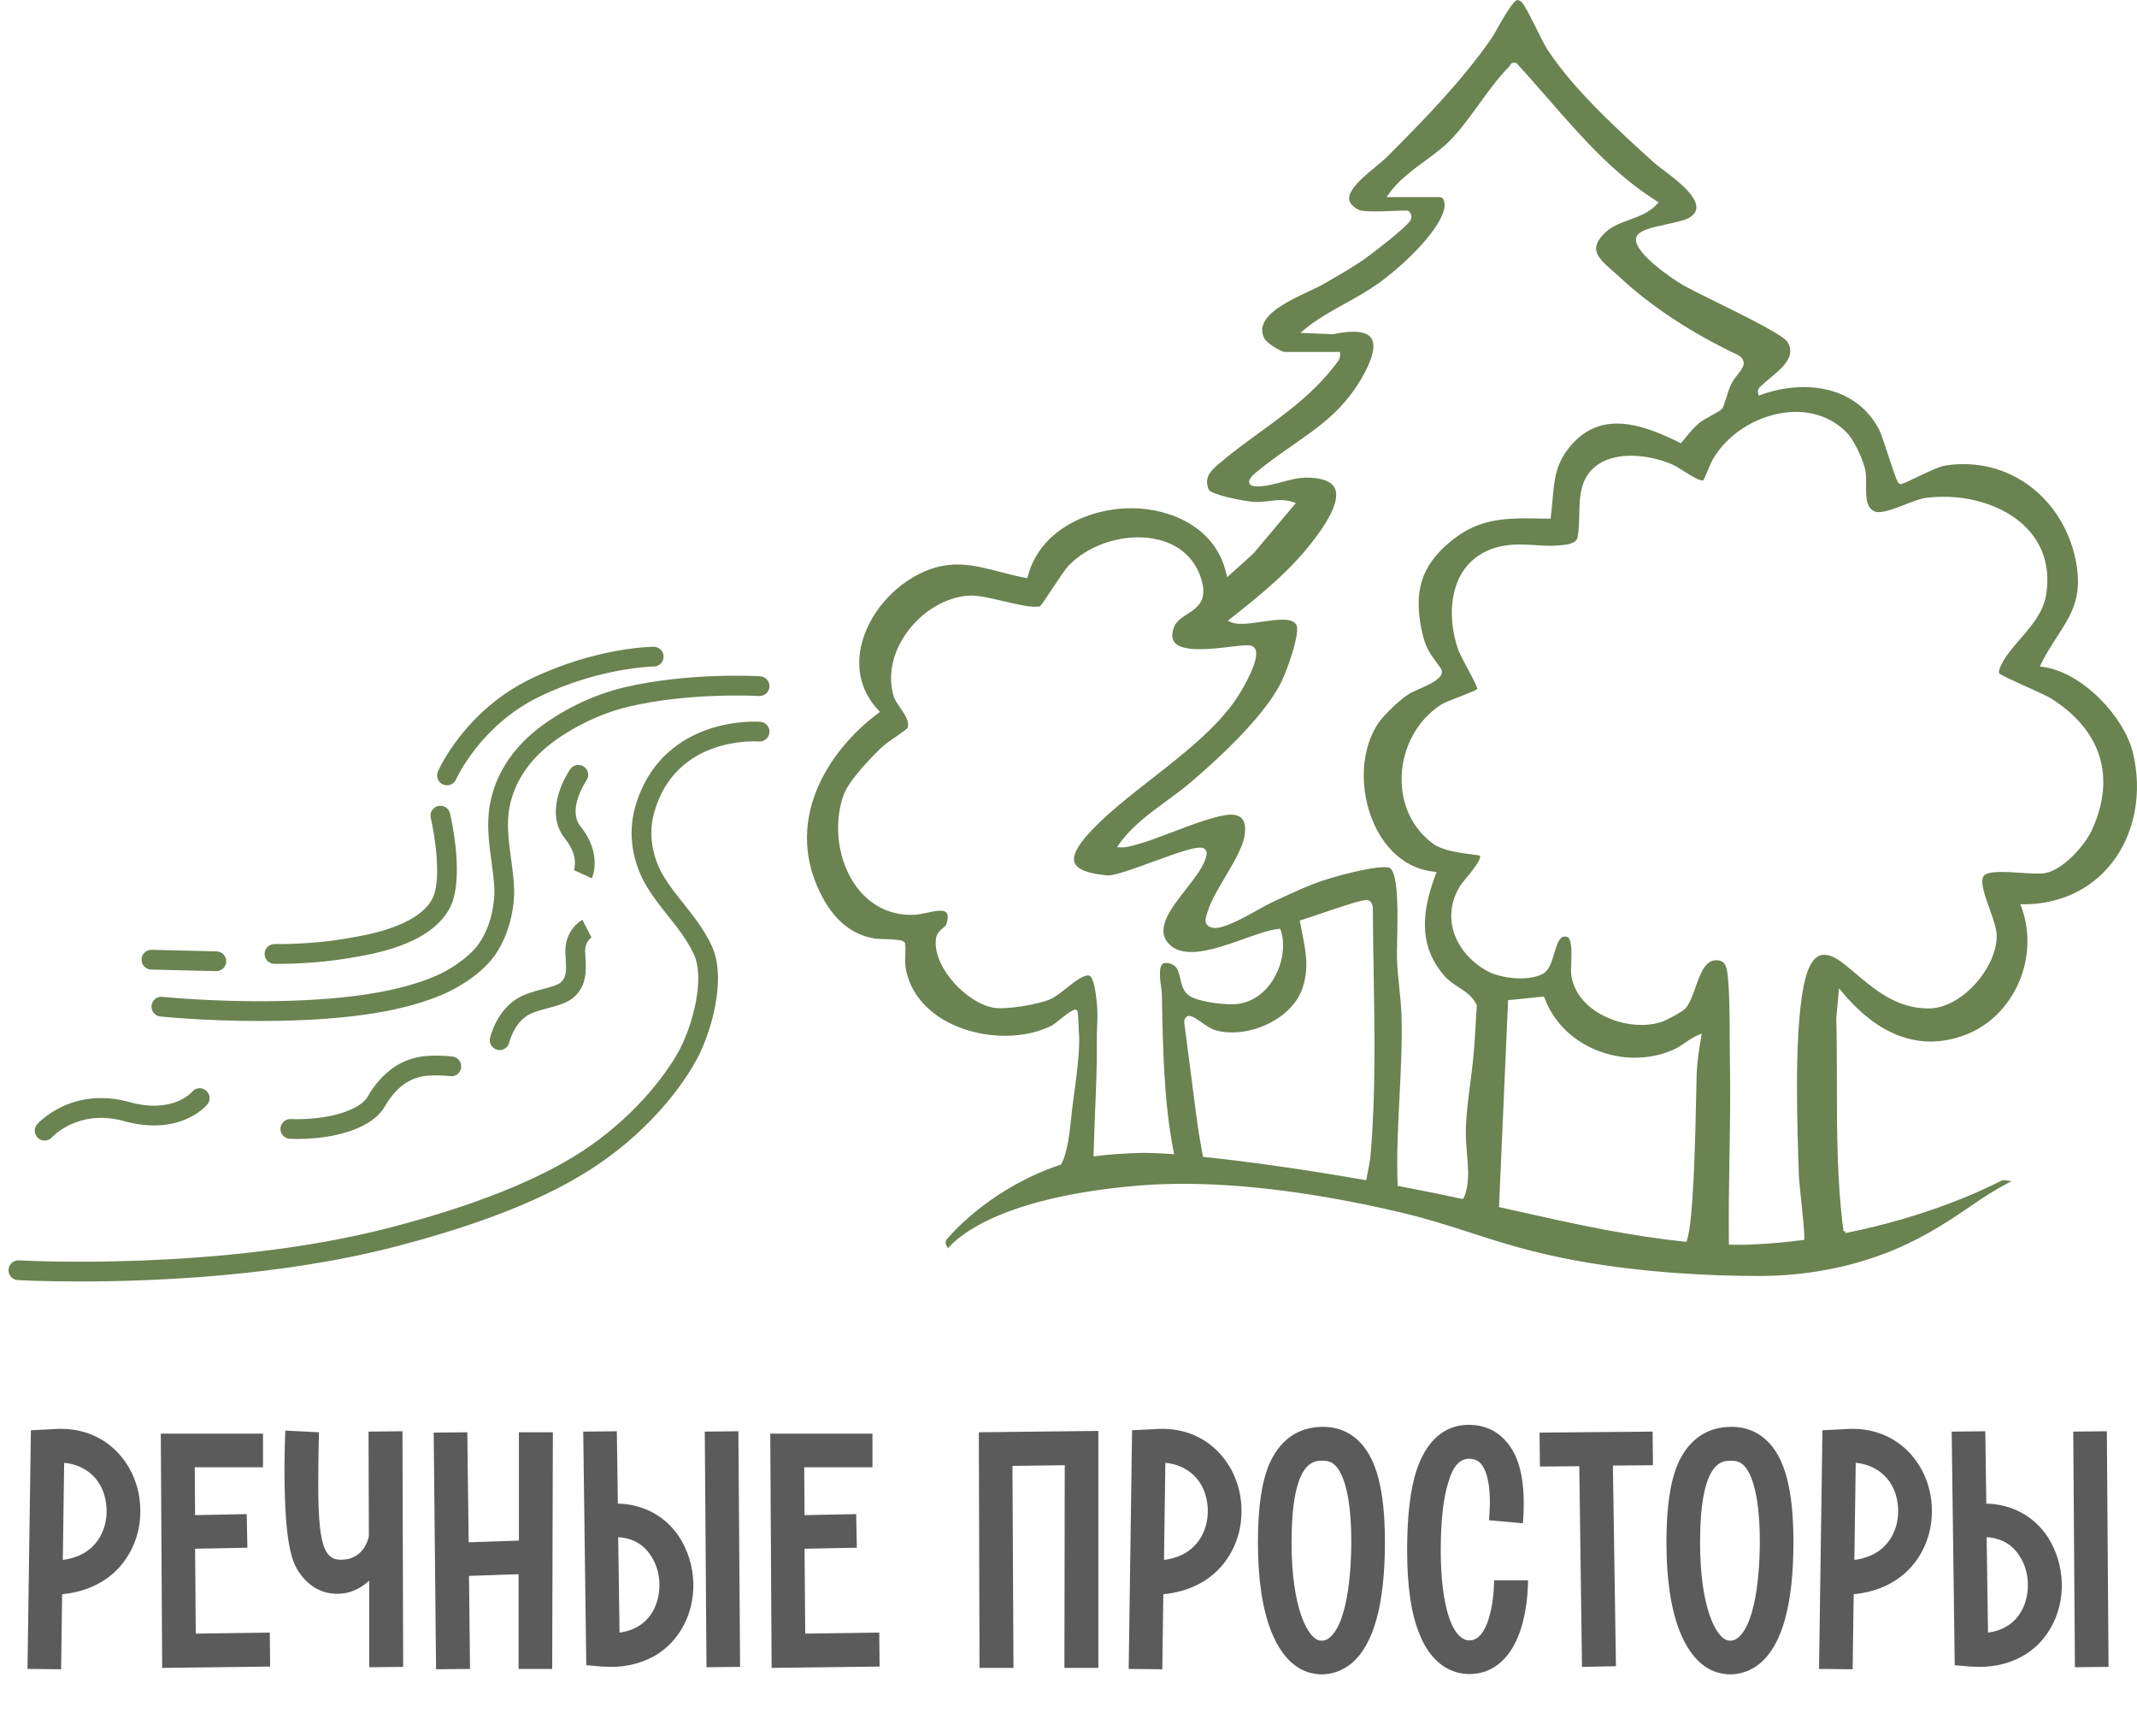
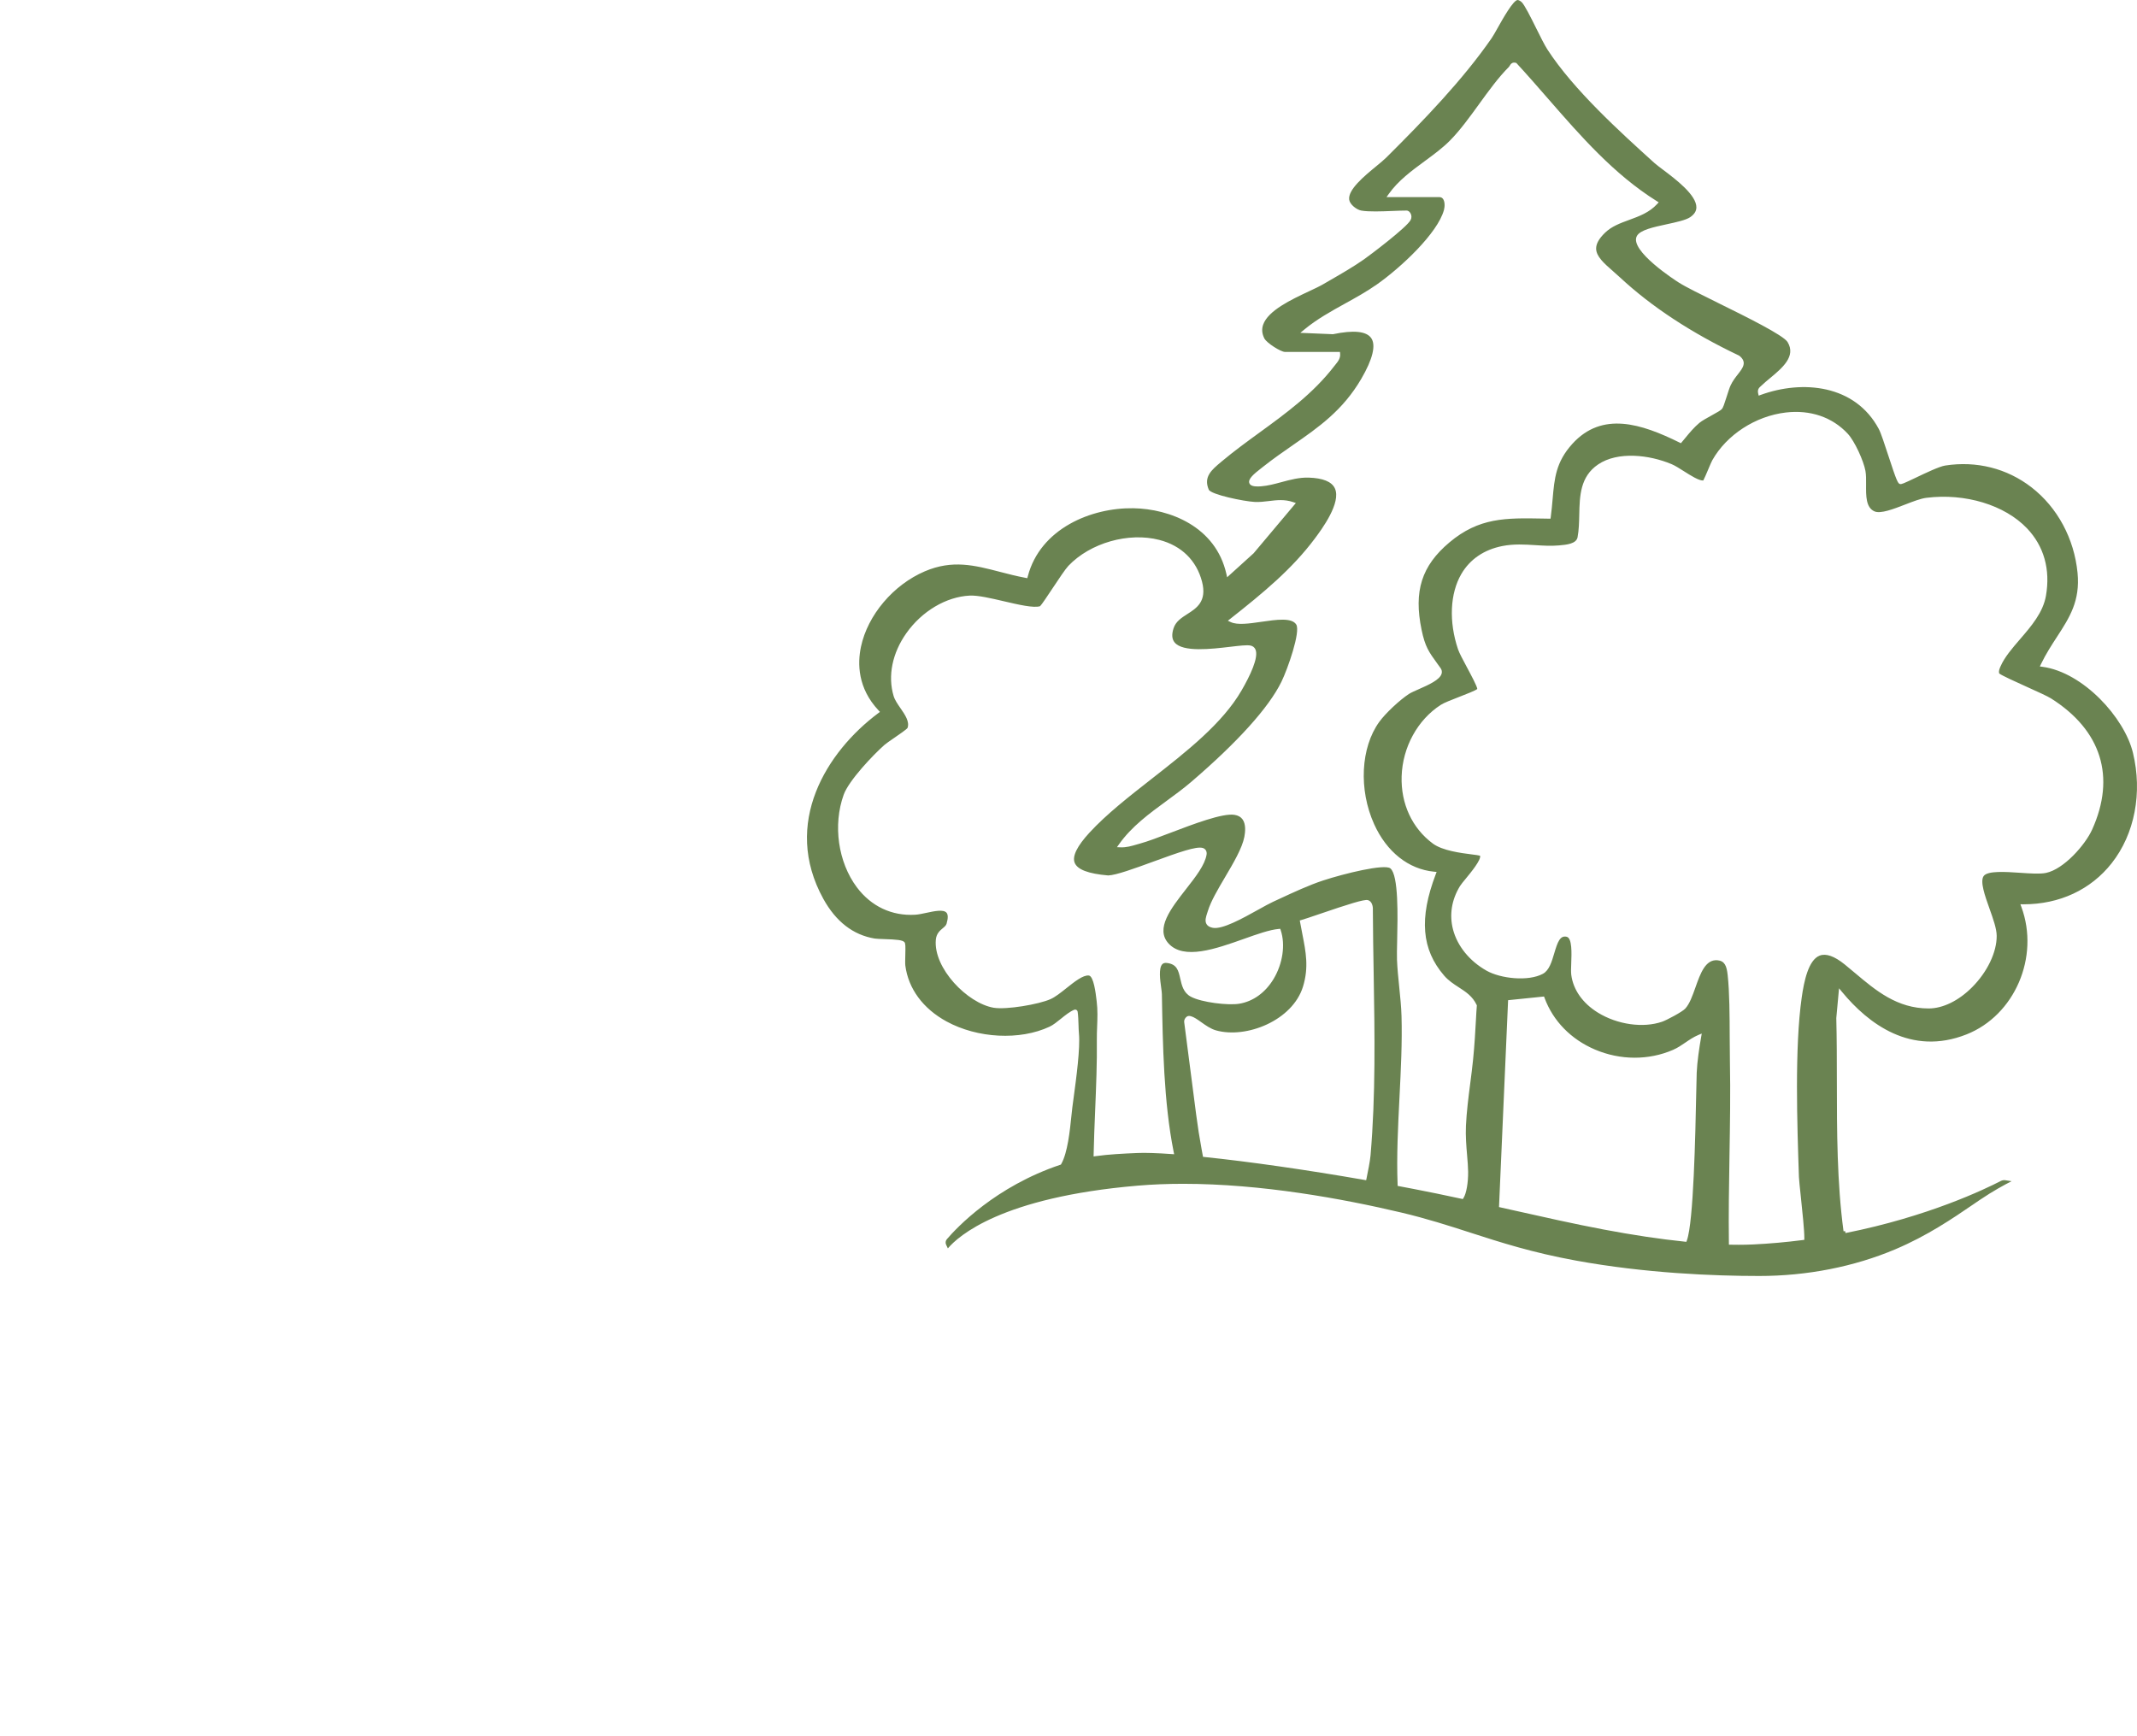
<svg xmlns="http://www.w3.org/2000/svg" width="1007" height="818" viewBox="0 0 1007 818" fill="none">
  <path d="M1005.08 354.715C1001.05 338.108 981.563 316.808 962.492 314.237L961.218 314.064L961.778 312.907C964.095 308.118 966.731 304.061 969.281 300.136C975.178 291.06 980.271 283.22 978.986 269.979C977.416 253.814 969.502 239.11 957.272 229.638C945.751 220.716 931.305 217.077 916.59 219.391C913.81 219.829 907.363 222.909 902.656 225.159C896.976 227.873 896.018 228.256 895.353 228.108C894.332 227.879 893.746 226.707 889.852 214.793C888.126 209.512 886.341 204.052 885.333 202.163C874.115 181.165 849.316 178.96 829.715 186.091L828.728 186.45L828.49 185.427C828.035 183.474 828.974 182.654 829.803 181.93C829.96 181.794 830.125 181.65 830.292 181.488C831.332 180.481 832.612 179.418 833.968 178.292C839.827 173.429 846.466 167.917 842.341 161.186C840.344 157.926 822.786 149.265 809.966 142.94C801.622 138.824 794.416 135.27 791.056 133.136C790.086 132.521 767.362 117.988 771.38 111.129C773.003 108.359 779.017 107.059 785.385 105.684C789.832 104.723 794.431 103.729 796.457 102.339C798.38 101.02 799.334 99.53 799.372 97.784C799.501 91.909 789.518 84.399 783.554 79.913C781.809 78.6 780.43 77.563 779.558 76.774C763.503 62.25 741.514 42.358 729.168 23.315C727.833 21.256 725.938 17.44 723.932 13.401C721.332 8.166 718.386 2.233 716.99 0.958C716.388 0.408 715.569 0.025 715.147 0C713.083 0.057 708.149 8.852 705.778 13.078C704.603 15.172 703.588 16.981 702.885 17.997C689.398 37.487 671.072 56.534 653.278 74.215C652.125 75.361 650.459 76.733 648.531 78.323C642.842 83.011 635.052 89.432 635.775 94.155C636.115 96.373 639.255 98.844 641.492 99.237C645.022 99.858 650.966 99.621 656.21 99.412C658.651 99.315 660.957 99.223 662.852 99.223C663.491 99.223 664.167 99.681 664.616 100.419C665.222 101.414 665.262 102.63 664.723 103.672C662.913 107.169 645.362 120.39 642.699 122.25C637.707 125.737 632.34 128.837 627.148 131.834C625.939 132.532 624.732 133.23 623.53 133.931C621.793 134.945 619.435 136.05 616.706 137.33C608.62 141.121 597.547 146.312 595.219 153.009C594.484 155.124 594.665 157.233 595.776 159.457C596.872 161.65 603.573 165.838 605.462 165.838H631.414L631.497 166.678C631.711 168.844 630.449 170.397 629.335 171.766C629.141 172.005 628.949 172.242 628.766 172.479C618.882 185.369 605.979 194.763 593.5 203.849C587.608 208.139 581.515 212.575 575.913 217.272L575.447 217.662C570.927 221.442 567.022 224.706 569.593 230.738C570.589 233.075 586.144 236.266 591.179 236.535C593.535 236.659 595.79 236.382 597.969 236.115C601.565 235.671 605.282 235.214 609.352 236.612L610.636 237.052L590.728 260.734L578.251 272.035L577.901 270.477C572.865 248.08 551.152 239.797 534.088 239.509C514.232 239.173 490.188 249.08 484.313 271.623L484.093 272.464L483.239 272.304C479.002 271.512 475.022 270.479 471.173 269.48C459.185 266.369 448.832 263.684 435.835 269.217C420.968 275.549 408.858 289.852 405.702 304.808C404.044 312.663 404.128 324.228 413.942 334.717L414.653 335.477L413.819 336.1C389.617 354.18 368.325 387.937 387.969 423.57C393.89 434.311 402.037 440.61 412.182 442.292C412.989 442.425 414.719 442.482 416.551 442.543C422.647 442.743 425.335 442.99 426.199 444.003C426.685 444.574 426.71 445.751 426.596 450.143C426.546 452.111 426.493 454.145 426.613 455.05C428.06 465.962 434.944 475.298 445.996 481.34C460.643 489.347 480.623 490.365 494.58 483.821C496.321 483.005 498.173 481.506 499.964 480.057C502.003 478.408 504.11 476.702 506.22 475.842C506.552 475.708 506.921 475.733 507.231 475.908C507.542 476.085 507.751 476.389 507.805 476.742C508.085 478.578 508.155 480.843 508.222 483.033C508.268 484.525 508.311 485.935 508.419 487.059C509.079 493.936 507.154 508.164 505.881 517.578C505.667 519.16 505.471 520.608 505.309 521.863C505.17 522.935 505.03 524.302 504.87 525.859C504.163 532.77 503.093 543.214 500.101 548.488L499.926 548.798L499.588 548.912C469.093 559.169 450.998 578.338 446.179 583.97C445.558 584.695 445.423 585.723 445.836 586.589L446.653 588.304C451.565 582.487 471.907 564.221 535.978 558.746C543.057 558.141 550.287 557.868 557.567 557.868C594.444 557.868 632.695 564.885 660.245 571.396C672.373 574.262 682.765 577.618 692.814 580.865C707.111 585.482 721.895 590.258 742.604 594.044C775.415 600.042 807.693 601.301 828.994 601.301C851.506 601.301 873.678 596.952 893.113 588.724C908.238 582.32 920.145 574.186 929.712 567.65C930.806 566.902 931.865 566.179 932.887 565.487C939.233 561.19 944.833 558.185 947.9 556.642L945.037 556.188C944.261 556.065 943.484 556.189 942.789 556.549C935.445 560.352 908.468 573.359 869.648 581.068L869.448 580.14L868.713 580.238C865.618 557.266 865.593 533.103 865.57 509.735C865.56 499.874 865.549 489.677 865.302 479.831L865.3 479.776L866.596 465.738L868.034 467.477C880.306 482.32 900.442 497.834 926.67 487.455C949.368 478.473 961.207 450.974 952.523 427.404L952.06 426.147L953.4 426.15H953.555C970.489 426.151 985.225 419.28 995.067 406.791C1005.92 393.02 1009.66 373.553 1005.08 354.715H1005.08ZM556.173 461.218C555.299 457.354 554.608 454.302 549.759 453.785C548.853 453.69 548.182 453.882 547.704 454.375C545.902 456.234 546.69 461.956 547.162 465.375C547.339 466.661 547.493 467.773 547.505 468.524C547.913 492.362 548.375 519.366 553.04 542.737L553.28 543.935L552.062 543.849C545.115 543.357 539.679 543.188 535.902 543.349C529.121 543.637 522.528 543.965 516.409 544.822L515.326 544.974L515.348 543.88C515.482 537.336 515.76 530.57 516.055 523.407C516.517 512.184 516.994 500.578 516.856 490.077C516.829 488.003 516.911 485.861 516.99 483.789C517.138 479.929 517.292 475.935 516.782 471.905L516.668 470.956C516.349 468.246 515.378 460 513.09 459.711C510.41 459.379 506.238 462.703 502.552 465.641C499.857 467.787 497.312 469.815 495.027 470.839C489.516 473.309 474.176 475.912 468.217 474.893C455.823 472.768 439.789 456.233 440.98 442.864C441.241 439.935 442.908 438.542 444.248 437.422C445.078 436.729 445.793 436.131 446.039 435.303C446.809 432.703 446.786 430.939 445.971 430.059C444.491 428.462 440.239 429.375 436.487 430.182C434.584 430.59 432.787 430.976 431.284 431.067C420.278 431.734 410.506 427.132 403.754 418.114C394.91 406.299 392.424 388.77 397.569 374.496C399.98 367.808 411.454 355.727 416.775 351.04C417.604 350.311 419.356 349.11 421.385 347.72C423.58 346.215 427.255 343.698 427.661 343.015C428.691 340.058 426.469 336.842 424.321 333.731C422.952 331.749 421.658 329.877 421.087 327.971C418.265 318.551 420.456 307.763 427.097 298.372C434.436 287.996 445.877 281.215 456.957 280.675C460.833 280.489 467.015 281.932 472.995 283.329C479.932 284.951 487.1 286.626 490.108 285.665C490.835 284.997 493.7 280.684 496.013 277.202C498.972 272.749 502.031 268.144 503.434 266.669C513.756 255.817 531.801 250.679 546.342 254.446C556.705 257.133 563.836 264.117 566.421 274.113C568.82 283.389 563.891 286.551 559.542 289.34C556.701 291.163 554.017 292.885 552.984 296.133C552.061 299.039 552.233 301.205 553.513 302.755C557.388 307.447 570.814 305.856 579.698 304.803C584.079 304.285 587.541 303.875 589.243 304.213C590.334 304.429 591.143 305.057 591.583 306.028C593.275 309.767 588.966 318.608 585.052 325.367C576.032 340.948 559.147 354.156 542.817 366.929C531.823 375.528 521.439 383.651 513.403 392.362C507.56 398.696 505.203 403.469 506.399 406.549C507.657 409.786 512.828 411.75 522.208 412.552C525.968 412.43 534.82 409.192 543.382 406.061C555.834 401.507 563.612 398.797 566.657 399.573C568.042 399.926 568.812 401.183 568.571 402.701C567.8 407.577 563.47 413.118 558.885 418.984C551.722 428.15 544.315 437.627 550.617 444.582C557.812 452.518 572.907 447.154 586.226 442.422C592.404 440.226 598.24 438.153 602.541 437.764L603.275 437.697L603.509 438.396C605.771 445.157 604.46 454.139 600.169 461.279C596.285 467.743 590.543 471.906 584.003 472.999C578.705 473.884 566.213 472.389 561.169 469.703C557.671 467.84 556.875 464.322 556.173 461.219V461.218ZM645.827 544.482C645.588 547.27 644.561 552.293 643.948 555.293L643.766 556.18L642.875 556.024C615.721 551.291 588.982 547.458 567.581 545.232L566.889 545.161L566.246 541.69C565.247 536.3 564.383 530.812 563.679 525.379L558.033 481.814C557.923 481.109 558.118 480.354 558.572 479.766C559.074 479.112 559.69 478.505 561.152 478.882C562.623 479.261 564.203 480.385 566.034 481.687C568.126 483.174 570.496 484.859 572.981 485.557C587.351 489.597 609.104 480.873 614.004 464.932C616.793 455.861 615.353 448.565 613.687 440.117C613.336 438.336 612.974 436.504 612.639 434.591L612.492 433.758L613.308 433.532C614.647 433.162 617.845 432.071 621.548 430.808C635.722 425.973 642.779 423.751 644.55 424.17C646.472 424.632 647.024 427.15 646.921 428.63C646.962 438.728 647.137 449.059 647.306 459.049C647.778 487.065 648.267 516.033 645.828 544.482H645.827ZM695.906 474.033C695.762 475.679 695.634 478.023 695.486 480.737C695.217 485.667 694.85 492.418 694.133 499.482C693.768 503.067 693.307 506.667 692.817 510.479C691.967 517.087 691.089 523.92 690.781 530.586C690.56 535.32 690.97 540.176 691.331 544.459C691.564 547.229 691.785 549.845 691.814 552.132C691.879 557.304 690.992 562.393 689.655 564.508L689.307 565.058L688.671 564.92C680.27 563.106 672.934 561.598 666.243 560.309C663.941 559.865 661.64 559.429 659.34 558.999L658.609 558.862L658.58 558.119C658.062 544.895 658.776 530.761 659.468 517.093C660.114 504.317 660.782 491.107 660.424 478.815C660.298 474.473 659.811 469.69 659.341 465.064C658.905 460.777 658.454 456.343 658.291 452.264C658.211 450.282 658.284 447.041 658.369 443.287C658.63 431.76 659.067 412.468 655.187 409.239C652.48 406.988 633.389 411.673 623.464 414.93C616.834 417.106 609.416 420.551 602.871 423.591L599.846 424.993C598.129 425.784 595.746 427.109 592.986 428.644C585.422 432.85 576.008 438.084 571.483 437.228C570.038 436.955 569.075 436.382 568.54 435.475C567.646 433.957 568.275 432.047 568.883 430.2C568.98 429.903 569.078 429.607 569.169 429.313C570.603 424.664 573.865 419.137 577.319 413.284C581.263 406.602 585.341 399.693 586.365 394.38C586.852 391.854 587.104 388.377 585.543 386.16C584.703 384.97 583.438 384.258 581.675 383.987C576.057 383.127 562.472 388.295 551.559 392.452C546.028 394.559 540.804 396.55 537.307 397.498C536.738 397.652 536.169 397.819 535.599 397.985C533.195 398.687 530.713 399.418 528.045 399.301L526.337 399.23L527.323 397.833C533.214 389.493 541.588 383.368 549.685 377.445C553.594 374.586 557.636 371.629 561.312 368.48C583.175 349.746 597.873 333.441 603.815 321.326C606.835 315.168 612.907 297.723 610.825 294.322C608.754 290.941 601.445 292.001 594.378 293.027C588.609 293.864 583.16 294.655 579.961 293.159L578.592 292.52L579.778 291.584C595.179 279.438 608.803 268.212 619.553 253.815C622.691 249.611 632.242 236.818 628.982 230.06C627.486 226.957 623.339 225.281 616.659 225.075C612.246 224.942 607.985 226.09 603.862 227.201C600.564 228.09 597.449 228.93 594.244 229.176C590.921 229.432 589.214 228.98 588.723 227.708C587.974 225.77 590.738 223.425 594.428 220.559L595.236 219.928C599.985 216.171 604.698 212.9 609.255 209.737C621.344 201.346 632.762 193.42 641.466 178.515C646.886 169.236 648.486 162.575 646.096 159.252C643.814 156.08 637.805 155.482 628.237 157.474L628.123 157.498L612.744 156.851L614.608 155.305C620.51 150.408 627.288 146.661 633.842 143.038C638.844 140.273 644.016 137.414 648.802 134.049C660.159 126.062 677.481 109.883 680.432 98.917C680.886 97.228 680.865 94.889 679.943 93.688C679.531 93.149 678.967 92.887 678.221 92.887H653.366L654.401 91.419C658.807 85.165 665.202 80.462 671.386 75.913C675.711 72.731 679.797 69.726 683.244 66.241C688.061 61.37 692.605 55.093 697.001 49.022C701.477 42.84 706.106 36.447 711.04 31.516C711.151 31.406 711.269 31.209 711.393 31.001C711.788 30.34 712.521 29.11 714.273 29.604L714.526 29.675L714.704 29.868C719.728 35.308 724.694 41.01 729.496 46.523C744.765 64.053 760.554 82.181 780.666 94.751L781.615 95.345L780.86 96.171C777.22 100.148 772.392 101.916 767.724 103.625C763.478 105.179 759.467 106.648 756.354 109.648C753.459 112.437 752.08 114.919 752.135 117.236C752.224 120.912 755.884 124.116 760.122 127.824C761.193 128.761 762.3 129.73 763.389 130.743C778.24 144.557 797.1 156.942 819.447 167.554L819.626 167.665C823.409 170.658 821.243 173.427 818.951 176.357C817.78 177.853 816.454 179.55 815.487 181.628C814.96 182.759 814.294 184.861 813.651 186.894C812.507 190.508 811.945 192.157 811.366 192.779C810.766 193.424 809.191 194.308 806.67 195.698C804.48 196.905 801.997 198.274 800.794 199.276C798.277 201.372 796.146 203.956 794.085 206.453C793.574 207.072 793.064 207.691 792.547 208.305L792.076 208.863L791.422 208.54C773.502 199.692 754.979 193.645 740.904 209.184C733.146 217.75 732.474 225.471 731.623 235.245C731.391 237.908 731.151 240.661 730.751 243.613L730.64 244.433L726.968 244.37C709.552 244.055 696.969 243.827 682.951 255.647C669.892 266.658 666.103 278.572 669.873 296.769C671.531 304.775 673.302 307.215 677.181 312.561C677.692 313.265 678.238 314.017 678.822 314.836C679.399 315.643 679.575 316.539 679.331 317.428C678.522 320.383 673.161 322.749 668.431 324.836C666.593 325.648 664.857 326.414 663.958 327C659.519 329.895 652.839 336.174 649.944 340.176C641.177 352.288 640.18 372.108 647.52 388.374C653.419 401.448 663.71 409.615 675.754 410.782L676.969 410.9L676.535 412.042C668.658 432.729 669.881 447.44 680.498 459.74C682.555 462.123 684.995 463.703 687.354 465.232C690.719 467.411 693.897 469.47 695.818 473.556L695.925 473.783L695.903 474.033H695.906ZM801.608 488.737C800.775 493.515 799.737 500.297 799.53 505.471C799.462 507.148 799.392 510.582 799.303 514.931C798.898 534.704 798.054 575.848 794.9 584.526L794.652 585.209L793.928 585.134C782.221 583.923 769.325 581.991 755.6 579.393C741.81 576.783 727.439 573.556 712.224 570.14L706.366 568.825L710.65 471.337L727.582 469.602L727.832 470.279C731.85 481.143 740.28 489.778 751.569 494.592C763.491 499.676 776.91 499.729 788.385 494.737C790.527 493.804 792.397 492.528 794.205 491.293C796.099 490 798.058 488.663 800.331 487.716L801.899 487.062L801.607 488.736L801.608 488.737ZM985.863 390.933C982.627 398.101 972.542 409.623 964.107 411.359C961.284 411.941 956.748 411.632 951.946 411.305C945.109 410.84 936.598 410.26 934.75 412.829C932.924 415.366 935.352 422.174 937.494 428.182C939.228 433.049 940.868 437.646 940.885 441.019C940.925 448.739 936.485 458.018 929.298 465.237C922.971 471.593 915.508 475.237 908.824 475.237H908.81C893.94 475.226 883.904 466.768 874.198 458.588C872.583 457.227 870.914 455.82 869.251 454.478C864.397 450.558 860.419 449.166 857.433 450.341C852.118 452.429 850.083 462.561 849.015 470.001C845.628 493.602 846.87 530.259 847.692 554.515L847.697 554.68C847.739 555.933 848.128 559.609 848.578 563.867C849.334 571.024 850.275 579.931 850.238 583.465L850.229 584.276L849.425 584.379C841.631 585.385 833.788 586.081 826.111 586.446C823.949 586.549 821.648 586.6 819.236 586.6C818.05 586.6 816.838 586.588 815.603 586.563L814.703 586.545L814.69 585.645C814.507 572.397 814.74 558.429 814.964 544.92C815.21 530.105 815.465 514.786 815.174 500.33C815.105 496.851 815.091 492.941 815.076 488.803C815.041 478.81 815.001 467.482 814.112 459.463C813.64 455.201 812.738 452.832 809.331 452.521C803.635 451.999 801.243 458.771 798.928 465.318C797.524 469.287 796.197 473.037 794.136 475.292C792.709 476.852 785.381 480.733 783.278 481.464C774.328 484.579 762.147 482.863 752.968 477.197C745.794 472.769 741.336 466.446 740.414 459.393C740.241 458.068 740.316 456.107 740.403 453.836C740.582 449.154 740.852 442.08 738.261 441.455C735.155 440.707 733.972 443.888 732.399 449.218C731.228 453.184 730.017 457.283 727.078 458.882C720.192 462.627 707.132 461.177 700.491 457.43C692.498 452.92 686.742 445.849 684.698 438.031C682.896 431.133 684.015 424.078 687.934 417.628C688.426 416.817 689.447 415.58 690.74 414.014C692.975 411.308 698.123 405.075 697.42 403.238C696.853 403.061 695.125 402.842 693.587 402.646C688.401 401.988 679.722 400.886 675.18 397.521C665.418 390.29 660.061 378.732 660.482 365.811C660.928 352.105 667.99 339.217 678.912 332.177C680.464 331.176 683.968 329.817 687.678 328.377C690.908 327.124 695.286 325.424 696.137 324.681C696.04 323.394 693.177 318.052 691.262 314.48C689.397 311 687.634 307.712 687.046 305.962C682.67 292.955 683.256 279.694 688.613 270.491C692.657 263.546 699.363 258.986 708.008 257.306C713.373 256.262 718.512 256.585 723.481 256.897C727.255 257.133 730.819 257.357 734.49 257.033L734.727 257.012C738.13 256.714 742.79 256.307 743.384 253.167C744.019 249.809 744.1 246.136 744.18 242.582C744.377 233.734 744.581 224.583 753.097 218.844C762.35 212.606 777.139 214.292 787.691 218.728C789.341 219.422 791.373 220.713 793.522 222.08C796.709 224.104 800.643 226.592 802.62 226.435C803.077 225.652 804.169 223.06 804.915 221.291C805.753 219.303 806.476 217.586 806.881 216.868C813.633 204.895 827.214 196.075 841.481 194.396C853.082 193.03 863.463 196.586 870.712 204.403C874.024 207.976 878.208 217.286 879.035 221.896C879.375 223.795 879.355 226.029 879.333 228.393C879.285 233.717 879.235 239.221 883.32 240.993C886.186 242.237 892.335 239.856 897.762 237.756C901.524 236.301 905.078 234.926 907.755 234.593C926.042 232.31 944.65 237.956 955.163 248.976C963.156 257.356 966.247 268.339 964.101 280.739C962.733 288.643 957.204 295.059 951.856 301.263C948.138 305.576 944.627 309.65 942.723 313.962C942.152 315.255 941.766 316.267 942.048 317.339C943.077 318.257 950.017 321.39 955.117 323.693C960.113 325.949 964.832 328.08 966.497 329.133C990.21 344.13 997.087 366.077 985.864 390.932L985.863 390.933Z" fill="#6A8351" />
-   <path d="M362.586 345.153C362.383 347.715 360.141 349.621 357.585 349.43C355.988 349.311 318.348 346.917 308.235 382.988C305.45 392.918 307.218 404.054 313.084 413.54C315.678 417.735 318.737 421.584 321.976 425.659C326.748 431.663 331.684 437.871 335.295 445.529C342.71 461.255 335.004 486.732 328.405 499.096C324.691 506.053 310.162 530.326 279.148 550.522C257.204 564.812 226.967 576.863 186.711 587.363C132.589 601.482 72.369 603.892 37.581 603.892C19.827 603.893 8.705 603.265 8.382 603.246C5.814 603.094 3.856 600.888 4.008 598.32C4.161 595.752 6.361 593.792 8.934 593.946C9.877 594.002 104.077 599.291 184.359 578.349C223.085 568.247 253.266 556.258 274.064 542.715C297.228 527.631 313.077 508.025 320.186 494.708C326.182 483.476 332.451 461.341 326.868 449.502C323.718 442.822 319.329 437.301 314.683 431.455C311.419 427.348 308.043 423.102 305.16 418.439C297.927 406.742 295.779 392.904 299.264 380.473C305.65 357.694 321.442 347.918 333.565 343.728C346.47 339.267 357.832 340.104 358.31 340.141C360.874 340.344 362.789 342.587 362.586 345.152V345.153ZM71.414 473.886C71.142 476.444 72.996 478.738 75.554 479.009C75.778 479.033 96.009 481.145 122.376 481.145C125.317 481.145 128.336 481.118 131.411 481.06C166.076 480.402 190.804 476.371 209.234 468.377C211.864 467.236 225.371 461.006 233.07 450.336C240.738 439.709 242.474 425.857 242.291 419.346C242.157 414.598 241.488 409.659 240.843 404.883C239.902 397.921 238.929 390.722 239.584 384.022C240.639 373.248 245.836 363.109 254.617 354.699C262.823 346.84 278.919 337.072 296.38 332.967C325.351 326.157 357.343 327.973 357.663 327.993C360.234 328.139 362.438 326.19 362.591 323.623C362.746 321.056 360.791 318.849 358.223 318.694C356.863 318.612 324.582 316.768 294.249 323.899C273.764 328.714 256.626 339.876 248.173 347.971C237.763 357.942 231.587 370.094 230.313 383.115C229.552 390.894 230.599 398.64 231.612 406.131C232.253 410.875 232.859 415.356 232.979 419.608C233.119 424.579 231.74 436.26 225.516 444.884C220.314 452.094 210.503 457.671 205.528 459.83C188.487 467.222 164.185 471.12 131.234 471.745C101.21 472.312 76.78 469.77 76.537 469.745C73.979 469.467 71.686 471.327 71.415 473.886L71.414 473.886ZM208.77 369.691C209.376 369.955 210.007 370.081 210.629 370.081C212.423 370.081 214.134 369.038 214.901 367.291C215.013 367.036 226.412 341.646 254.357 328.202C282.929 314.454 307.821 314.103 308.069 314.101C310.639 314.083 312.71 311.988 312.696 309.417C312.682 306.844 310.581 304.747 308.012 304.784C306.919 304.79 280.882 305.101 250.317 319.806C219.143 334.805 206.867 362.402 206.36 363.57C205.336 365.926 206.416 368.663 208.77 369.691ZM129.231 454.199C129.37 454.203 130.155 454.22 131.47 454.22C136.591 454.22 149.731 453.958 163.898 451.592L165.034 451.404C176.089 449.589 201.978 445.336 211.562 428.628C219.229 415.263 212.814 386.539 212.057 383.307C211.471 380.804 208.966 379.247 206.462 379.835C203.957 380.42 202.402 382.925 202.986 385.43C204.806 393.223 208.443 415.343 203.482 423.992C196.1 436.86 172.434 440.748 163.524 442.211L162.364 442.403C145.465 445.225 129.616 444.89 129.453 444.885C126.892 444.824 124.748 446.86 124.687 449.432C124.626 452.003 126.66 454.137 129.231 454.199V454.199ZM71.244 456.908L101.832 457.646C101.87 457.647 101.908 457.647 101.946 457.647C104.466 457.647 106.54 455.635 106.601 453.101C106.663 450.53 104.628 448.394 102.057 448.333L71.469 447.595C68.907 447.525 66.761 449.568 66.7 452.139C66.638 454.711 68.673 456.847 71.244 456.908ZM273.568 389.449C267.071 381.373 276.257 367.931 276.35 367.796C277.819 365.69 277.307 362.791 275.203 361.317C273.095 359.841 270.193 360.351 268.716 362.458C268.168 363.24 255.425 381.758 266.309 395.289C272.955 403.552 270.488 409.839 270.415 410.023L278.886 413.899C279.098 413.436 283.969 402.381 273.568 389.45V389.449ZM278.802 441.738L278.701 441.792L274.464 433.495C273.873 433.797 268.631 436.658 266.872 443.935C266.239 446.55 266.416 449.352 266.587 452.062C266.904 457.092 266.924 460.319 264.525 462.718C263.067 464.176 259.357 465.158 255.77 466.107C251.666 467.192 247.014 468.423 243.164 470.913C233.788 476.975 231.017 488.651 230.904 489.145C230.329 491.653 231.895 494.152 234.402 494.727C234.753 494.807 235.103 494.846 235.448 494.846C237.57 494.846 239.489 493.385 239.984 491.228C240.003 491.143 242.085 482.704 248.222 478.736C250.829 477.05 254.552 476.065 258.152 475.112C262.933 473.848 267.877 472.54 271.112 469.305C276.659 463.758 276.211 456.658 275.884 451.475C275.751 449.364 275.625 447.369 275.926 446.124C276.682 442.998 278.715 441.789 278.802 441.738ZM201.48 497.59C189.745 498.328 180.237 504.803 173.221 516.834C170.975 520.685 164.632 523.976 155.817 525.865C146.5 527.86 137.177 527.354 137.087 527.348C134.528 527.202 132.314 529.155 132.162 531.722C132.01 534.29 133.968 536.496 136.537 536.648C136.684 536.657 137.989 536.73 140.068 536.73C144.034 536.73 150.819 536.463 157.768 534.974C165.931 533.225 176.634 529.472 181.268 521.526C186.774 512.086 193.382 507.434 202.064 506.888C207.607 506.541 211.925 507.12 212.031 507.135C214.58 507.495 216.931 505.723 217.293 503.178C217.655 500.631 215.884 498.272 213.337 497.91C213.125 497.879 208.065 497.174 201.479 497.59H201.48ZM21.03 537.492C22.296 537.492 23.558 536.981 24.479 535.977C24.988 535.422 37.191 522.443 58.405 528.312C84.904 535.638 97.211 521.058 97.722 520.434C99.352 518.443 99.059 515.508 97.068 513.878C95.078 512.248 92.142 512.541 90.513 514.533C90.426 514.638 81.602 525.06 60.888 519.332C33.957 511.89 18.217 529.006 17.56 529.739C15.85 531.646 16.01 534.568 17.907 536.289C18.797 537.095 19.915 537.492 21.03 537.492Z" fill="#6A8351" />
-   <path d="M66.074 710.32C66.554 720.4 63.354 730 57.274 737.36C50.714 745.36 40.954 750.16 29.274 751.28L28.794 786.64L12.954 786.48L14.554 674L27.514 673.36C38.714 673.04 48.474 677.04 55.674 684.72C61.914 691.44 65.754 700.56 66.074 710.32ZM29.594 735.12C45.434 733.04 50.554 721.04 50.234 711.12C49.594 696.88 39.834 690.16 30.234 689.36L29.594 735.12ZM127.134 769.36L127.294 785.36L76.414 786L75.774 675.6H123.934V691.44H91.774L91.934 714L116.254 713.52L116.574 729.36L91.934 729.84L92.254 769.84L127.134 769.36ZM189.977 785.52L173.977 785.68V744.88C170.297 748.24 165.977 750.48 161.177 750.96C151.257 751.92 144.217 746.64 139.897 739.28C137.657 735.44 134.617 727.28 134.137 700.72C133.817 686.96 134.457 674.64 134.457 674.16L150.297 674.96C150.297 674.96 149.977 687.12 149.977 700.56C149.977 731.6 153.817 736.24 163.257 734.8C165.817 734.48 171.897 732.4 173.817 723.92L173.657 674.64L189.657 674.48L189.977 785.52ZM244.524 674.96H260.524L260.204 786.48H244.364V741.84L221.004 742.64L221.484 786.48L205.484 786.64L204.364 675.12L220.204 674.96L220.844 726.8L244.524 726V674.96ZM291.149 708.56C303.149 708.88 313.389 714.32 319.949 724.08C328.429 737.04 329.069 754.48 321.229 767.6C314.509 779.12 302.349 785.52 287.789 785.52C286.349 785.52 284.909 785.36 283.469 785.36L276.269 784.72L274.829 674.64L290.669 674.48L291.149 708.56ZM307.469 759.6C312.109 751.76 311.789 740.56 306.669 733.04C304.109 729.04 299.469 724.88 291.309 724.4L291.949 769.36C298.989 768.4 304.269 765.04 307.469 759.6ZM348.749 785.52L332.909 785.68L332.109 674.64L347.949 674.48L348.749 785.52ZM414.322 769.36L414.482 785.36L363.602 786L362.962 675.6H411.122V691.44H378.962L379.122 714L403.442 713.52L403.762 729.36L379.122 729.84L379.442 769.84L414.322 769.36ZM461.251 674.96L517.571 674.32V786H501.571L501.731 690.48L477.091 690.8L477.571 786H461.571L461.251 674.96ZM584.981 710.32C585.461 720.4 582.261 730 576.181 737.36C569.621 745.36 559.861 750.16 548.181 751.28L547.701 786.64L531.861 786.48L533.461 674L546.421 673.36C557.621 673.04 567.381 677.04 574.581 684.72C580.821 691.44 584.661 700.56 584.981 710.32ZM548.501 735.12C564.341 733.04 569.461 721.04 569.141 711.12C568.501 696.88 558.741 690.16 549.141 689.36L548.501 735.12ZM639.641 678.48C648.601 686.64 652.601 702 652.601 726.8C652.601 756.08 647.321 775.28 636.601 784.08C632.601 787.28 627.801 789.04 622.841 789.04C621.401 789.04 619.961 788.88 618.521 788.56C612.761 787.44 604.761 783.12 599.001 768.72C594.841 758.16 592.761 744.08 592.761 726.8C592.761 710.32 594.521 698 598.361 689.36C604.121 676.72 613.401 673.2 620.281 672.56C627.961 671.76 634.521 673.84 639.641 678.48ZM626.521 771.76C635.961 763.92 636.761 735.44 636.761 726.8C636.761 701.2 631.801 692.88 628.921 690.32C627.801 689.2 625.881 688.08 621.721 688.4C618.521 688.72 608.601 689.68 608.601 726.8C608.601 758.64 616.601 772.08 621.721 773.04C623.481 773.36 624.921 773.04 626.521 771.76ZM704.033 744.72H720.033C720.033 749.2 719.553 760.88 715.393 771.12C710.753 782.64 702.593 788.88 692.513 788.88C678.753 788.88 671.873 777.52 669.153 770.64C664.993 761.04 663.073 747.6 663.073 730.64C663.073 714.48 664.513 702 667.553 692.72C673.473 675.12 684.193 671.44 692.193 671.44C699.073 671.44 704.993 674 709.313 678.8C716.513 686.48 719.073 699.28 717.633 717.84L701.633 716.4C703.233 698.64 699.873 691.92 697.633 689.52C696.833 688.72 695.233 687.44 692.193 687.44C686.113 687.44 683.713 694.64 682.753 697.68C680.193 705.2 678.913 716.4 678.913 730.64C678.913 756.4 684.193 773.04 692.513 773.04C697.473 773.04 699.873 767.12 700.673 765.2C702.753 759.92 704.033 752.24 704.033 744.72ZM778.912 690.48L760.032 690.64L761.472 785.2L745.472 785.52L744.192 690.96L725.632 691.12L725.472 675.12L778.752 674.64L778.912 690.48ZM832.141 678.48C841.101 686.64 845.101 702 845.101 726.8C845.101 756.08 839.821 775.28 829.101 784.08C825.101 787.28 820.301 789.04 815.341 789.04C813.901 789.04 812.461 788.88 811.021 788.56C805.261 787.44 797.261 783.12 791.501 768.72C787.341 758.16 785.261 744.08 785.261 726.8C785.261 710.32 787.021 698 790.861 689.36C796.621 676.72 805.901 673.2 812.781 672.56C820.461 671.76 827.021 673.84 832.141 678.48ZM819.021 771.76C828.461 763.92 829.261 735.44 829.261 726.8C829.261 701.2 824.301 692.88 821.421 690.32C820.301 689.2 818.381 688.08 814.221 688.4C811.021 688.72 801.101 689.68 801.101 726.8C801.101 758.64 809.101 772.08 814.221 773.04C815.981 773.36 817.421 773.04 819.021 771.76ZM910.293 710.32C910.773 720.4 907.573 730 901.493 737.36C894.933 745.36 885.173 750.16 873.493 751.28L873.013 786.64L857.173 786.48L858.773 674L871.733 673.36C882.933 673.04 892.693 677.04 899.893 684.72C906.133 691.44 909.973 700.56 910.293 710.32ZM873.813 735.12C889.653 733.04 894.773 721.04 894.453 711.12C893.813 696.88 884.053 690.16 874.453 689.36L873.813 735.12ZM935.993 708.56C947.993 708.88 958.233 714.32 964.793 724.08C973.273 737.04 973.913 754.48 966.073 767.6C959.353 779.12 947.193 785.52 932.633 785.52C931.193 785.52 929.753 785.36 928.313 785.36L921.113 784.72L919.673 674.64L935.513 674.48L935.993 708.56ZM952.313 759.6C956.953 751.76 956.633 740.56 951.513 733.04C948.953 729.04 944.313 724.88 936.153 724.4L936.793 769.36C943.833 768.4 949.113 765.04 952.313 759.6ZM993.593 785.52L977.753 785.68L976.953 674.64L992.793 674.48L993.593 785.52Z" fill="#5B5B5B" />
</svg>